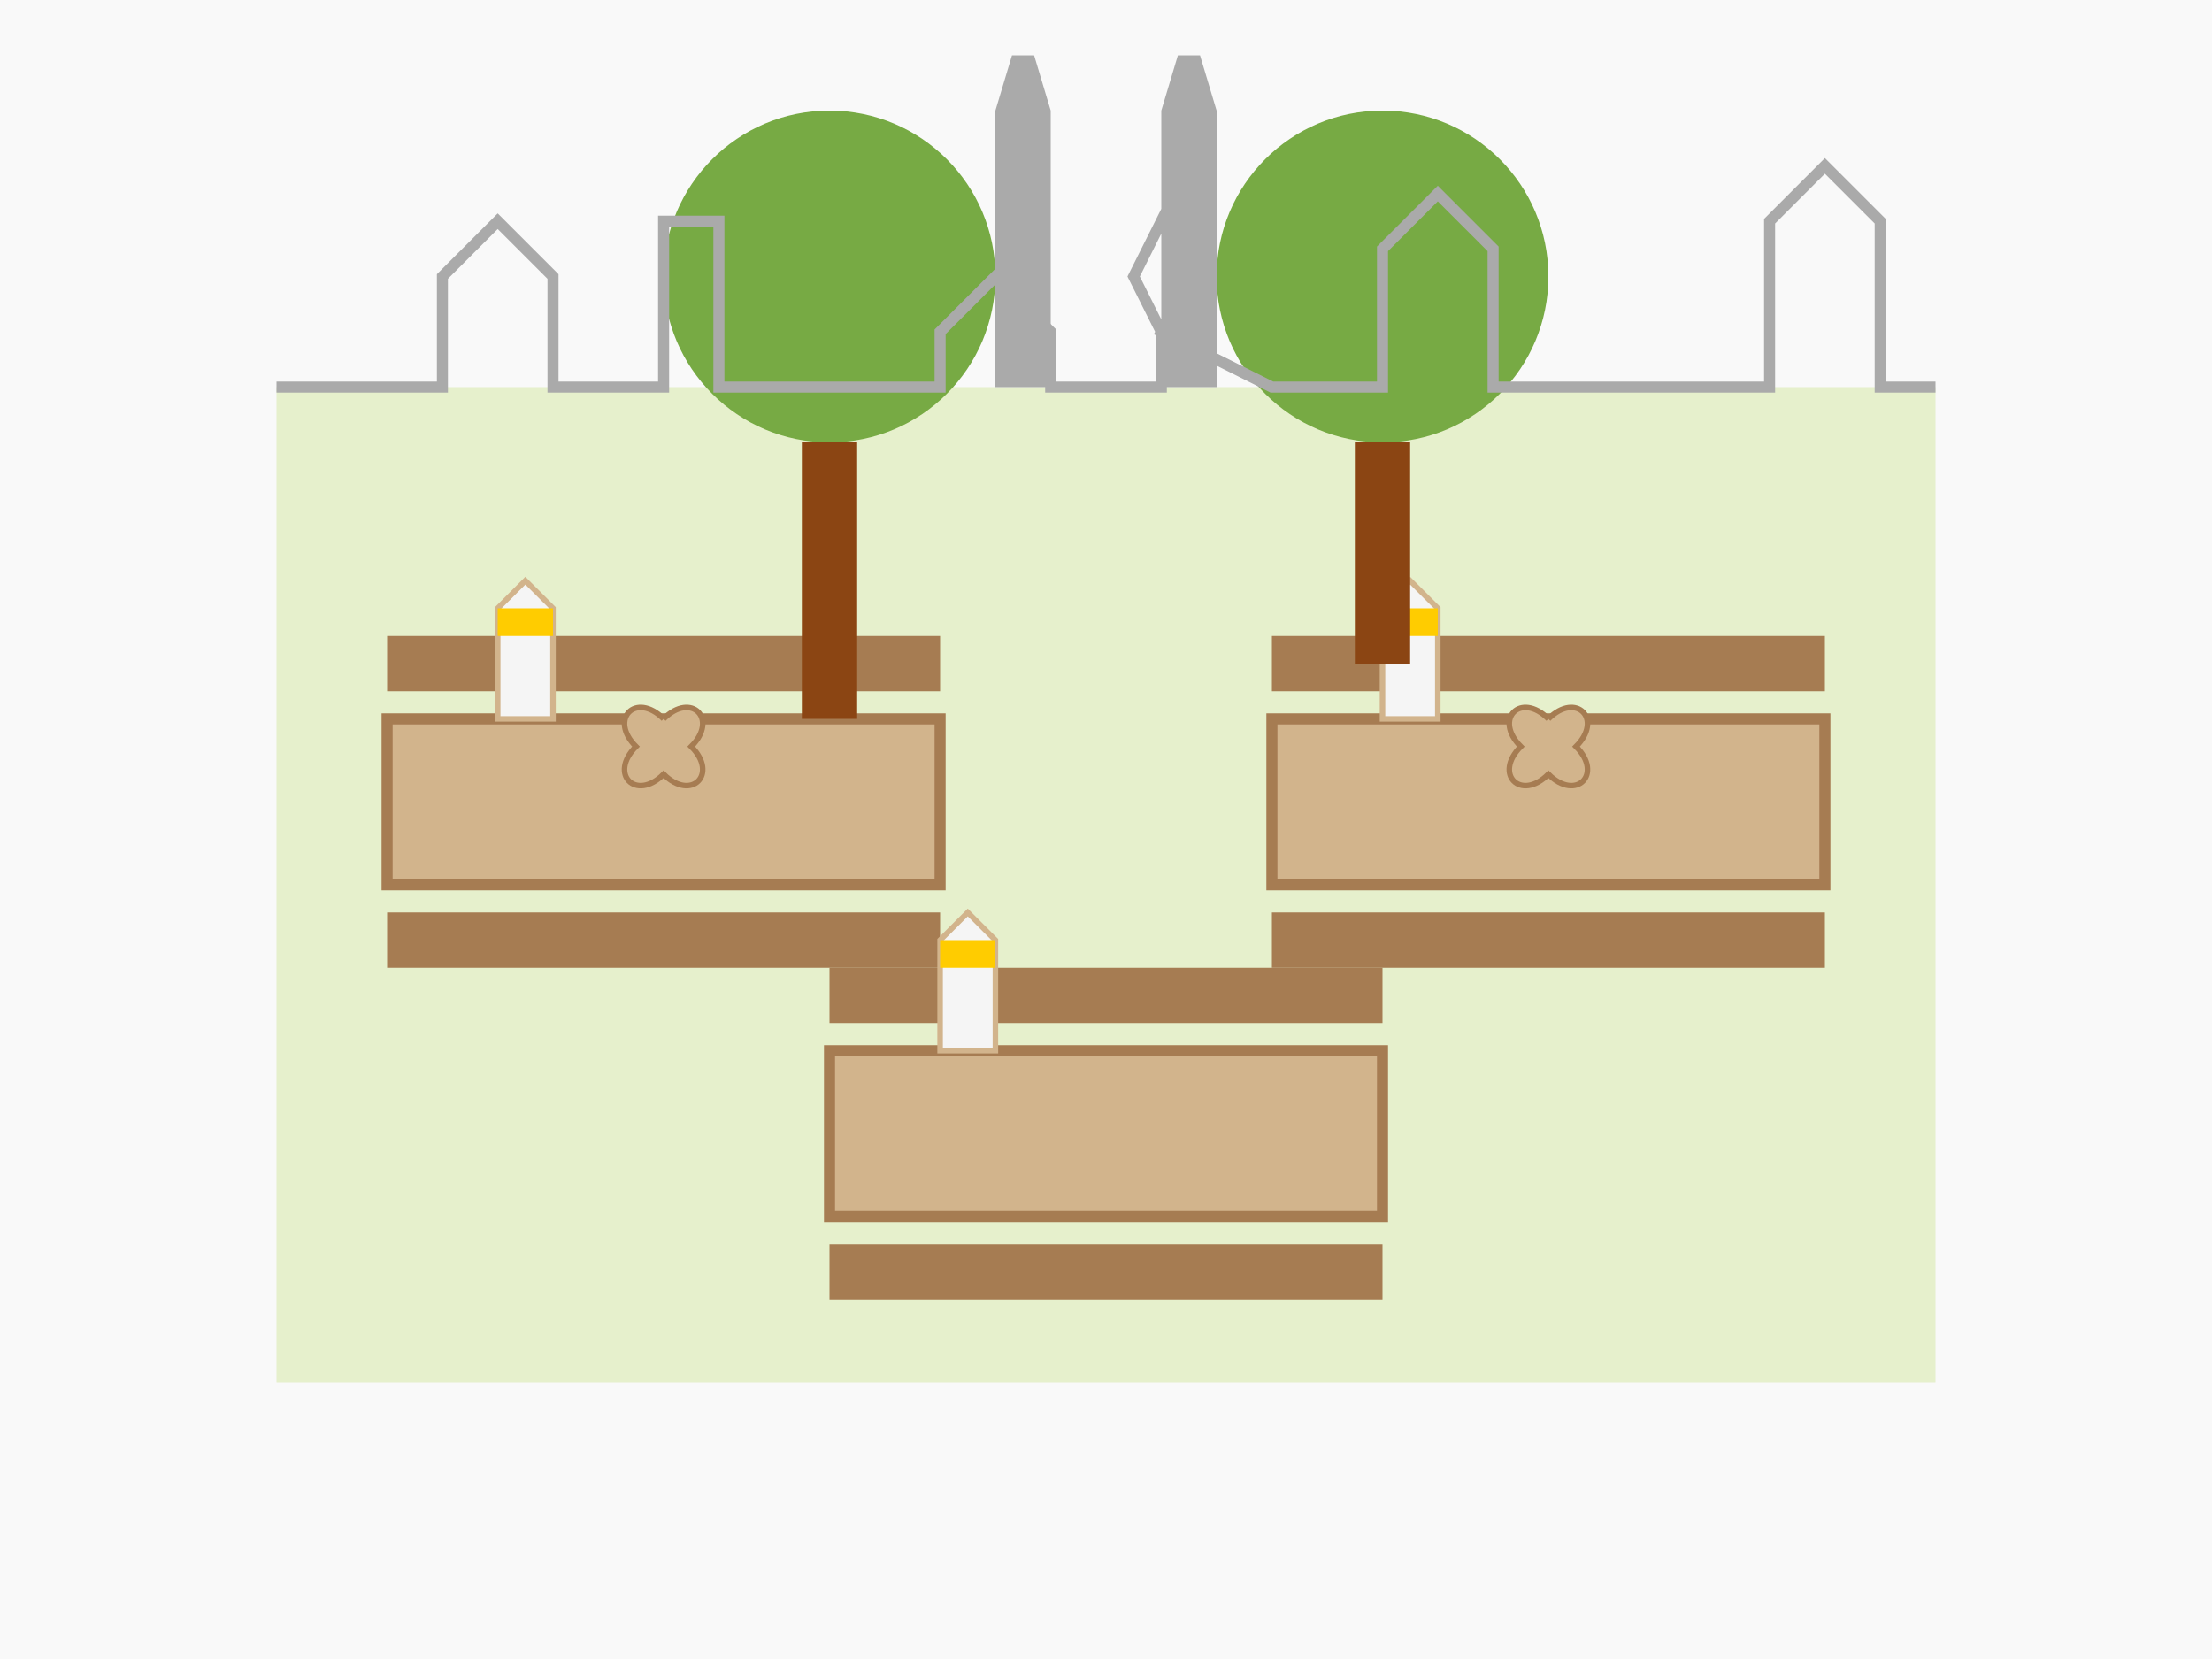
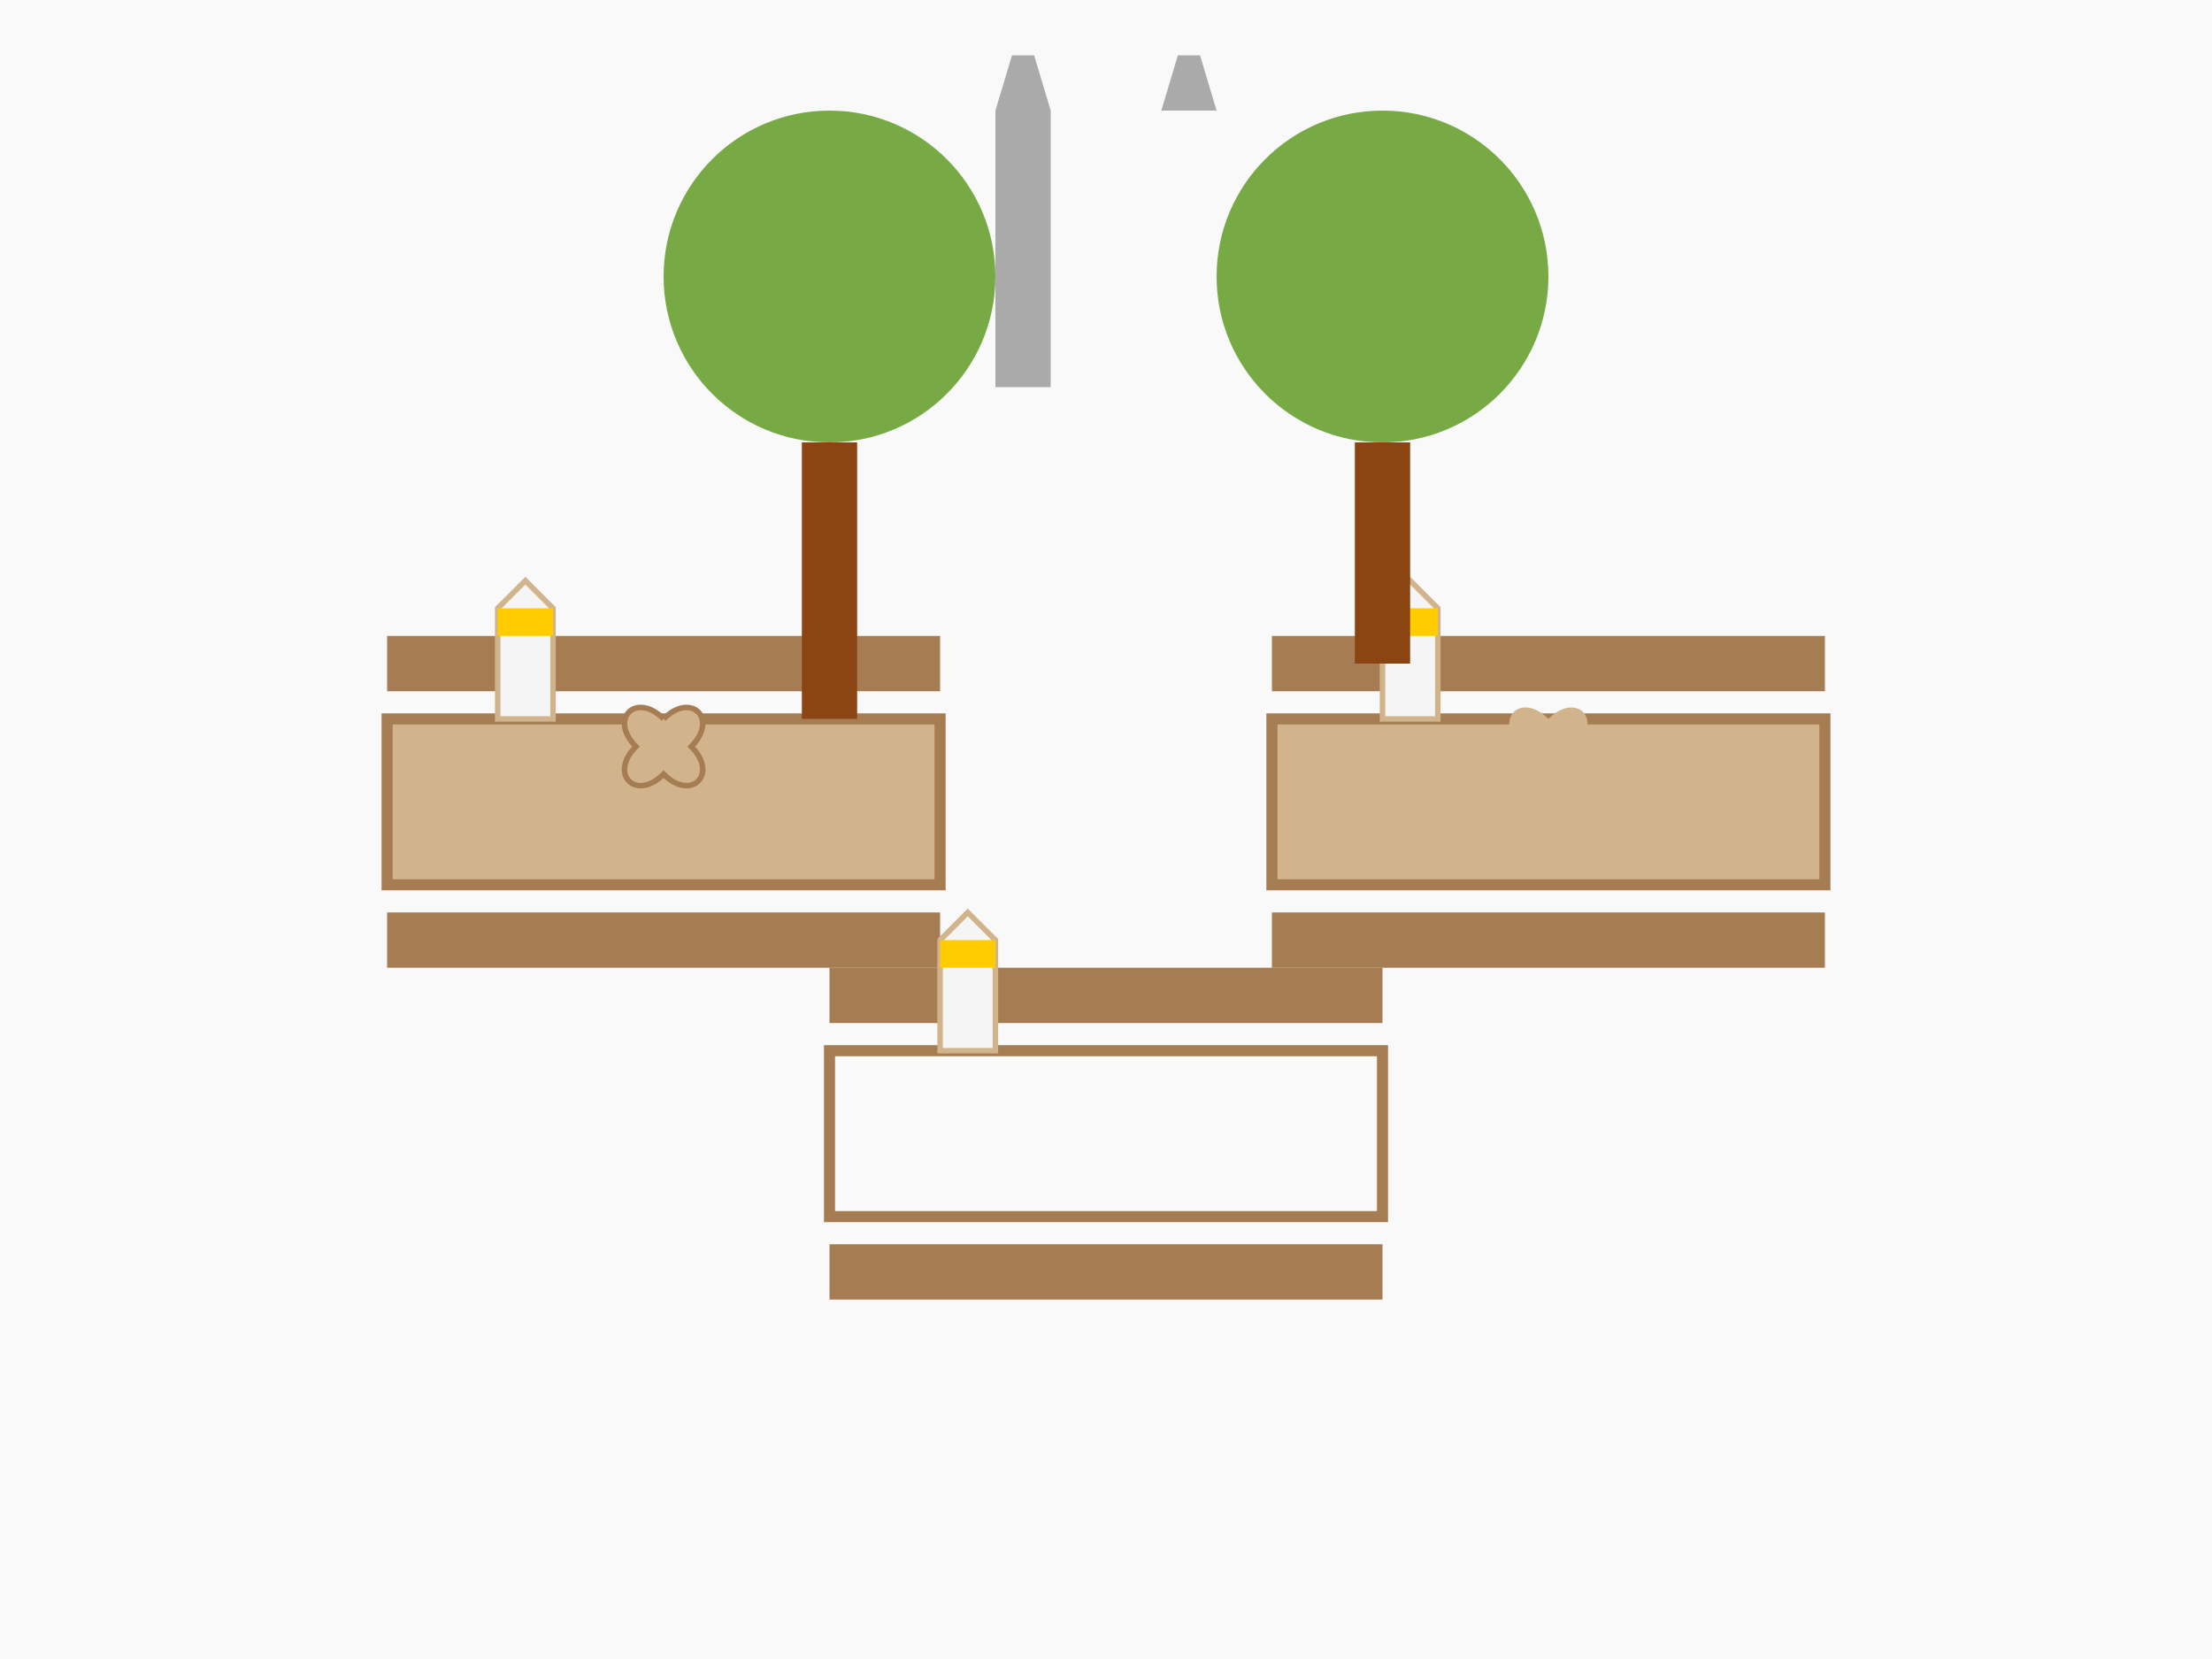
<svg xmlns="http://www.w3.org/2000/svg" viewBox="0 0 400 300" width="400" height="300">
  <rect width="400" height="300" fill="#f9f9f9" />
-   <rect x="50" y="70" width="300" height="180" fill="#e6f0cc" />
  <rect x="70" y="130" width="100" height="30" fill="#d2b48c" />
  <rect x="70" y="130" width="100" height="30" fill="none" stroke="#a67c52" stroke-width="2" />
  <rect x="230" y="130" width="100" height="30" fill="#d2b48c" />
  <rect x="230" y="130" width="100" height="30" fill="none" stroke="#a67c52" stroke-width="2" />
-   <rect x="150" y="190" width="100" height="30" fill="#d2b48c" />
  <rect x="150" y="190" width="100" height="30" fill="none" stroke="#a67c52" stroke-width="2" />
  <rect x="70" y="165" width="100" height="10" fill="#a67c52" />
  <rect x="70" y="115" width="100" height="10" fill="#a67c52" />
  <rect x="230" y="165" width="100" height="10" fill="#a67c52" />
  <rect x="230" y="115" width="100" height="10" fill="#a67c52" />
  <rect x="150" y="225" width="100" height="10" fill="#a67c52" />
  <rect x="150" y="175" width="100" height="10" fill="#a67c52" />
  <path d="M90,130 L100,130 L100,110 L95,105 L90,110 Z" fill="#f5f5f5" />
  <path d="M90,130 L100,130 L100,110 L95,105 L90,110 Z" fill="none" stroke="#d2b48c" stroke-width="1" />
  <path d="M90,110 L100,110 L100,115 L90,115 Z" fill="#ffcc00" />
  <path d="M250,130 L260,130 L260,110 L255,105 L250,110 Z" fill="#f5f5f5" />
  <path d="M250,130 L260,130 L260,110 L255,105 L250,110 Z" fill="none" stroke="#d2b48c" stroke-width="1" />
  <path d="M250,110 L260,110 L260,115 L250,115 Z" fill="#ffcc00" />
  <path d="M170,190 L180,190 L180,170 L175,165 L170,170 Z" fill="#f5f5f5" />
  <path d="M170,190 L180,190 L180,170 L175,165 L170,170 Z" fill="none" stroke="#d2b48c" stroke-width="1" />
-   <path d="M170,170 L180,170 L180,175 L170,175 Z" fill="#ffcc00" />
+   <path d="M170,170 L180,170 L180,175 L170,175 " fill="#ffcc00" />
  <path d="M120,130 C125,125 130,130 125,135 C130,140 125,145 120,140 C115,145 110,140 115,135 C110,130 115,125 120,130" fill="#d2b48c" />
  <path d="M120,130 C125,125 130,130 125,135 C130,140 125,145 120,140 C115,145 110,140 115,135 C110,130 115,125 120,130" fill="none" stroke="#a67c52" stroke-width="1" />
  <path d="M280,130 C285,125 290,130 285,135 C290,140 285,145 280,140 C275,145 270,140 275,135 C270,130 275,125 280,130" fill="#d2b48c" />
-   <path d="M280,130 C285,125 290,130 285,135 C290,140 285,145 280,140 C275,145 270,140 275,135 C270,130 275,125 280,130" fill="none" stroke="#a67c52" stroke-width="1" />
  <circle cx="150" cy="50" r="30" fill="#77aa44" />
  <circle cx="250" cy="50" r="30" fill="#77aa44" />
  <rect x="145" y="80" width="10" height="50" fill="#8b4513" />
  <rect x="245" y="80" width="10" height="40" fill="#8b4513" />
-   <path d="M50,70 L80,70 L80,50 L90,40 L100,50 L100,70 L120,70 L120,40 L130,40 L130,70 L170,70 L170,60 L180,50 L190,60 L190,70 L210,70 L210,60 L205,50 L210,40 L215,50 L210,60 L230,70 L250,70 L250,45 L260,35 L270,45 L270,70 L310,70 L320,70 L320,40 L330,30 L340,40 L340,70 L350,70" fill="none" stroke="#aaaaaa" stroke-width="2" />
  <rect x="180" y="20" width="10" height="50" fill="#aaaaaa" />
  <polygon points="180,20 190,20 187,10 183,10" fill="#aaaaaa" />
-   <rect x="210" y="20" width="10" height="50" fill="#aaaaaa" />
  <polygon points="210,20 220,20 217,10 213,10" fill="#aaaaaa" />
</svg>